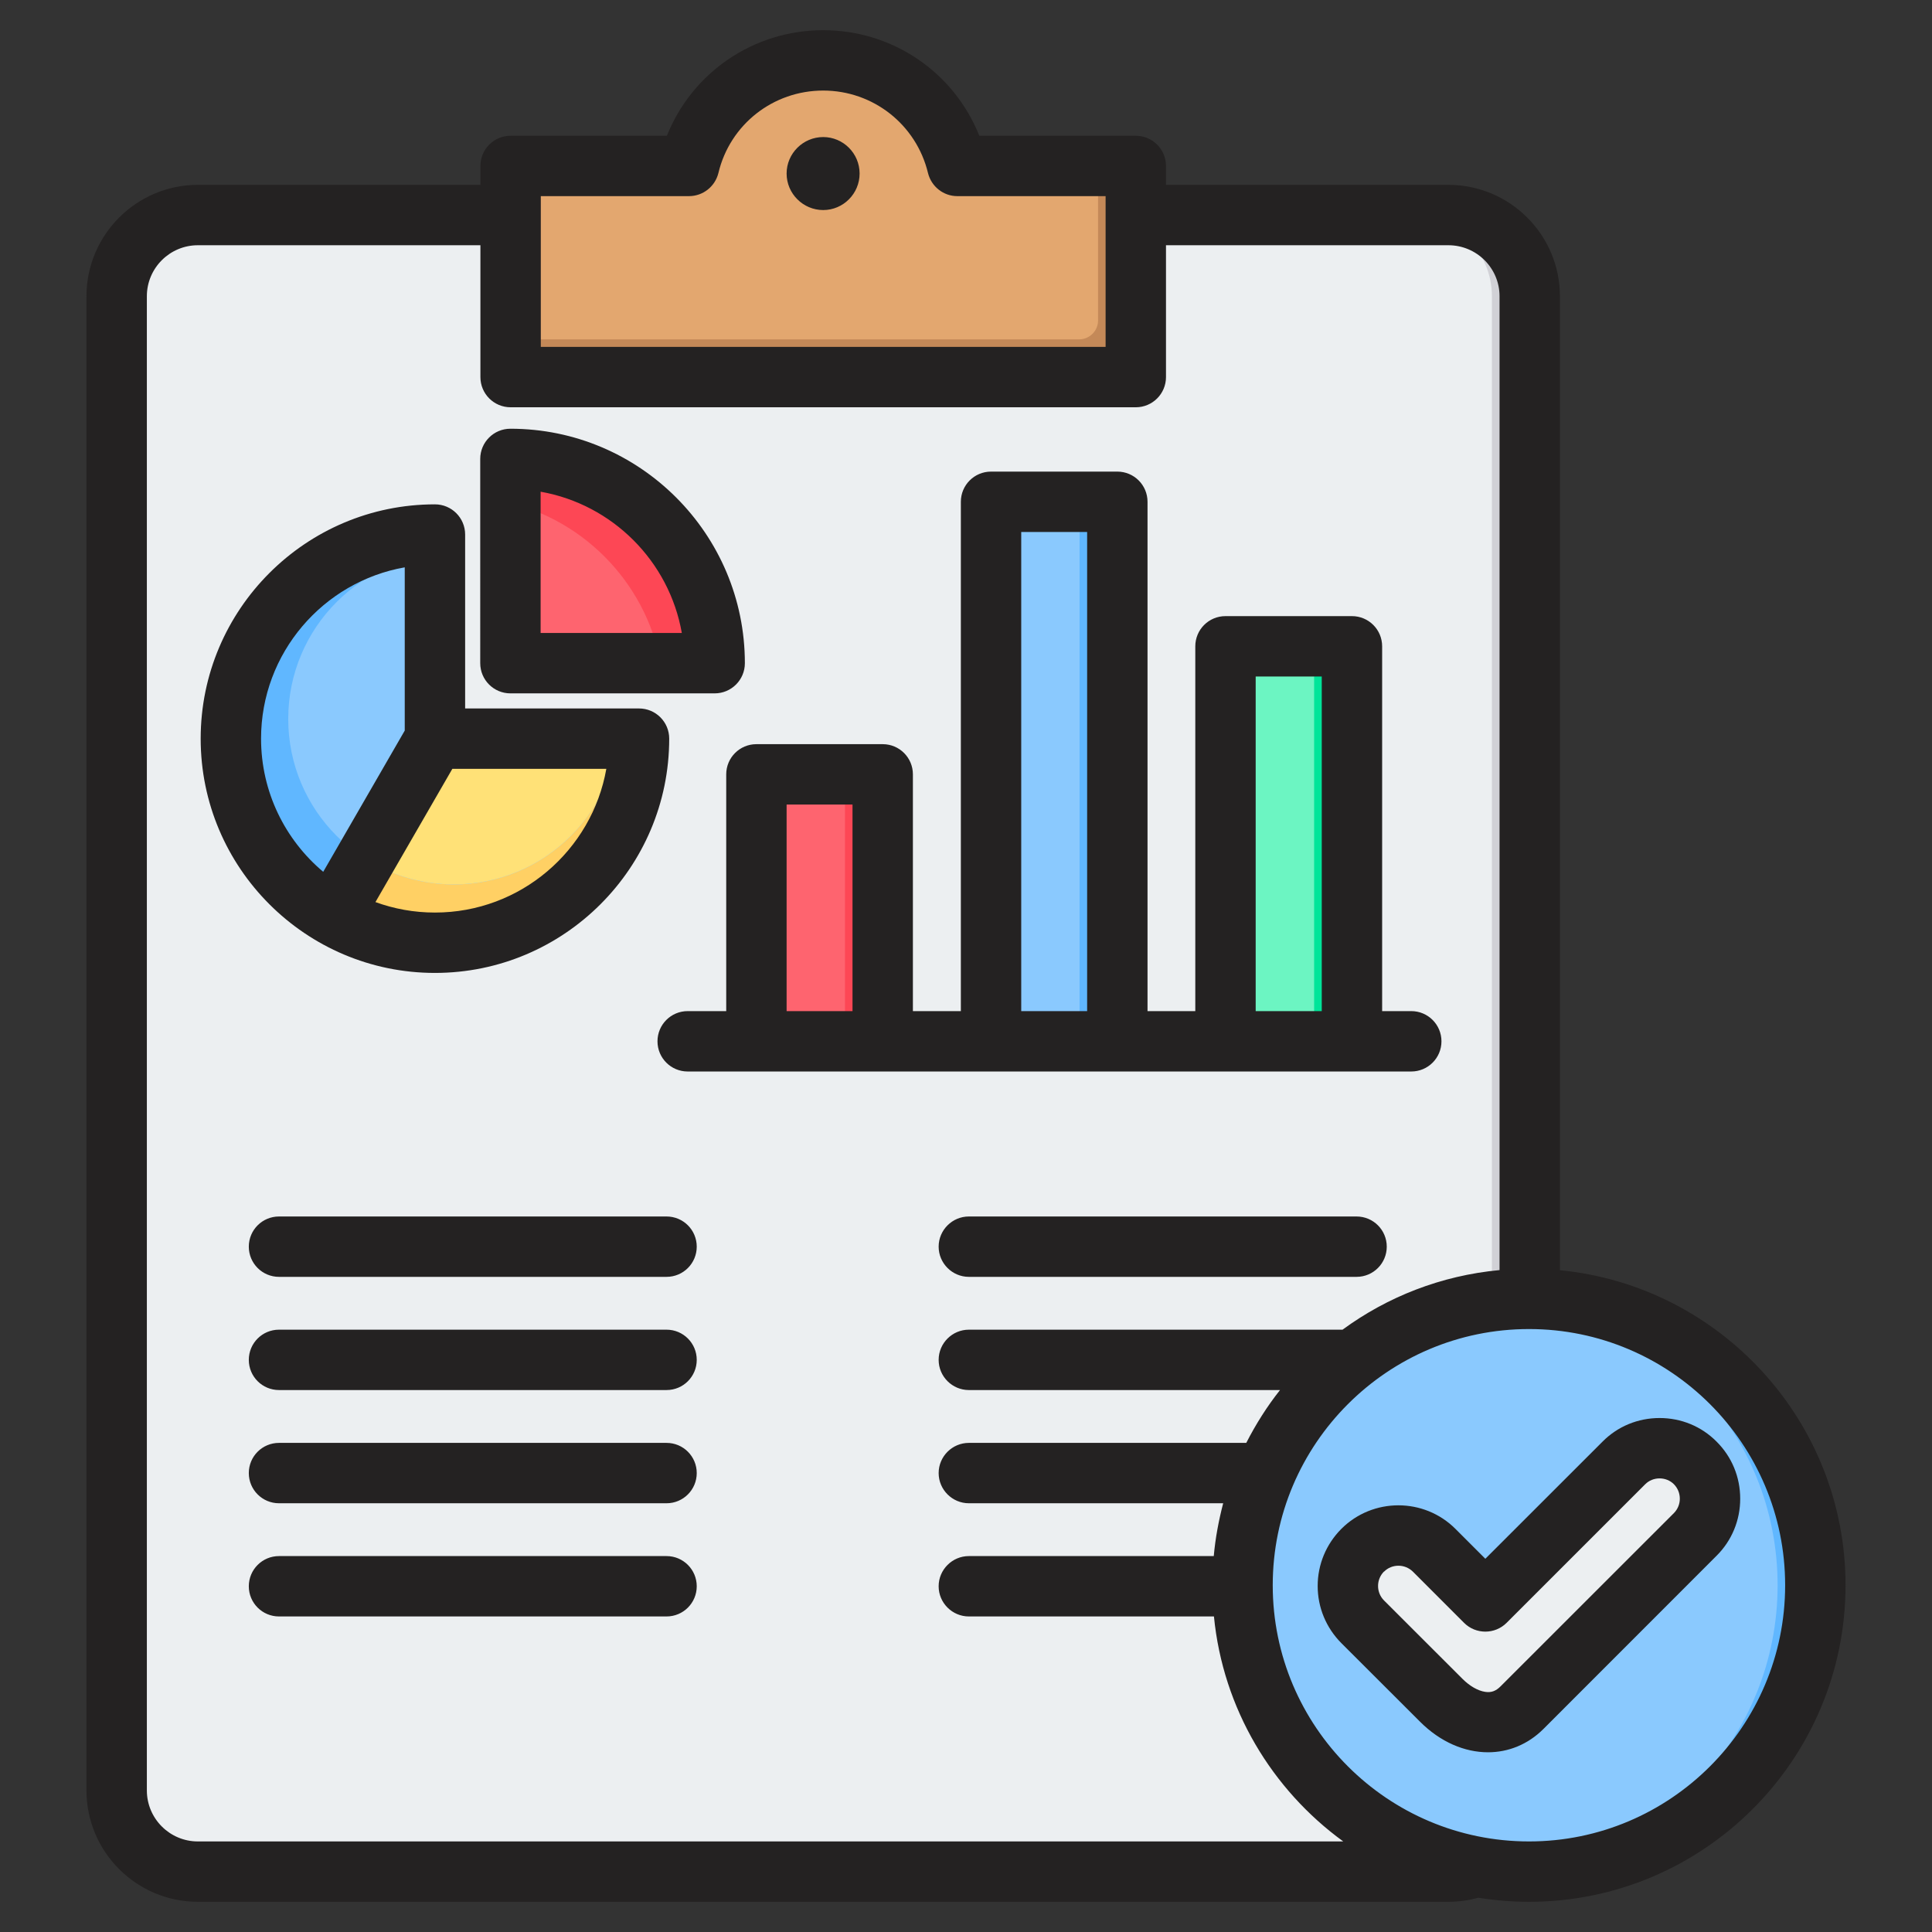
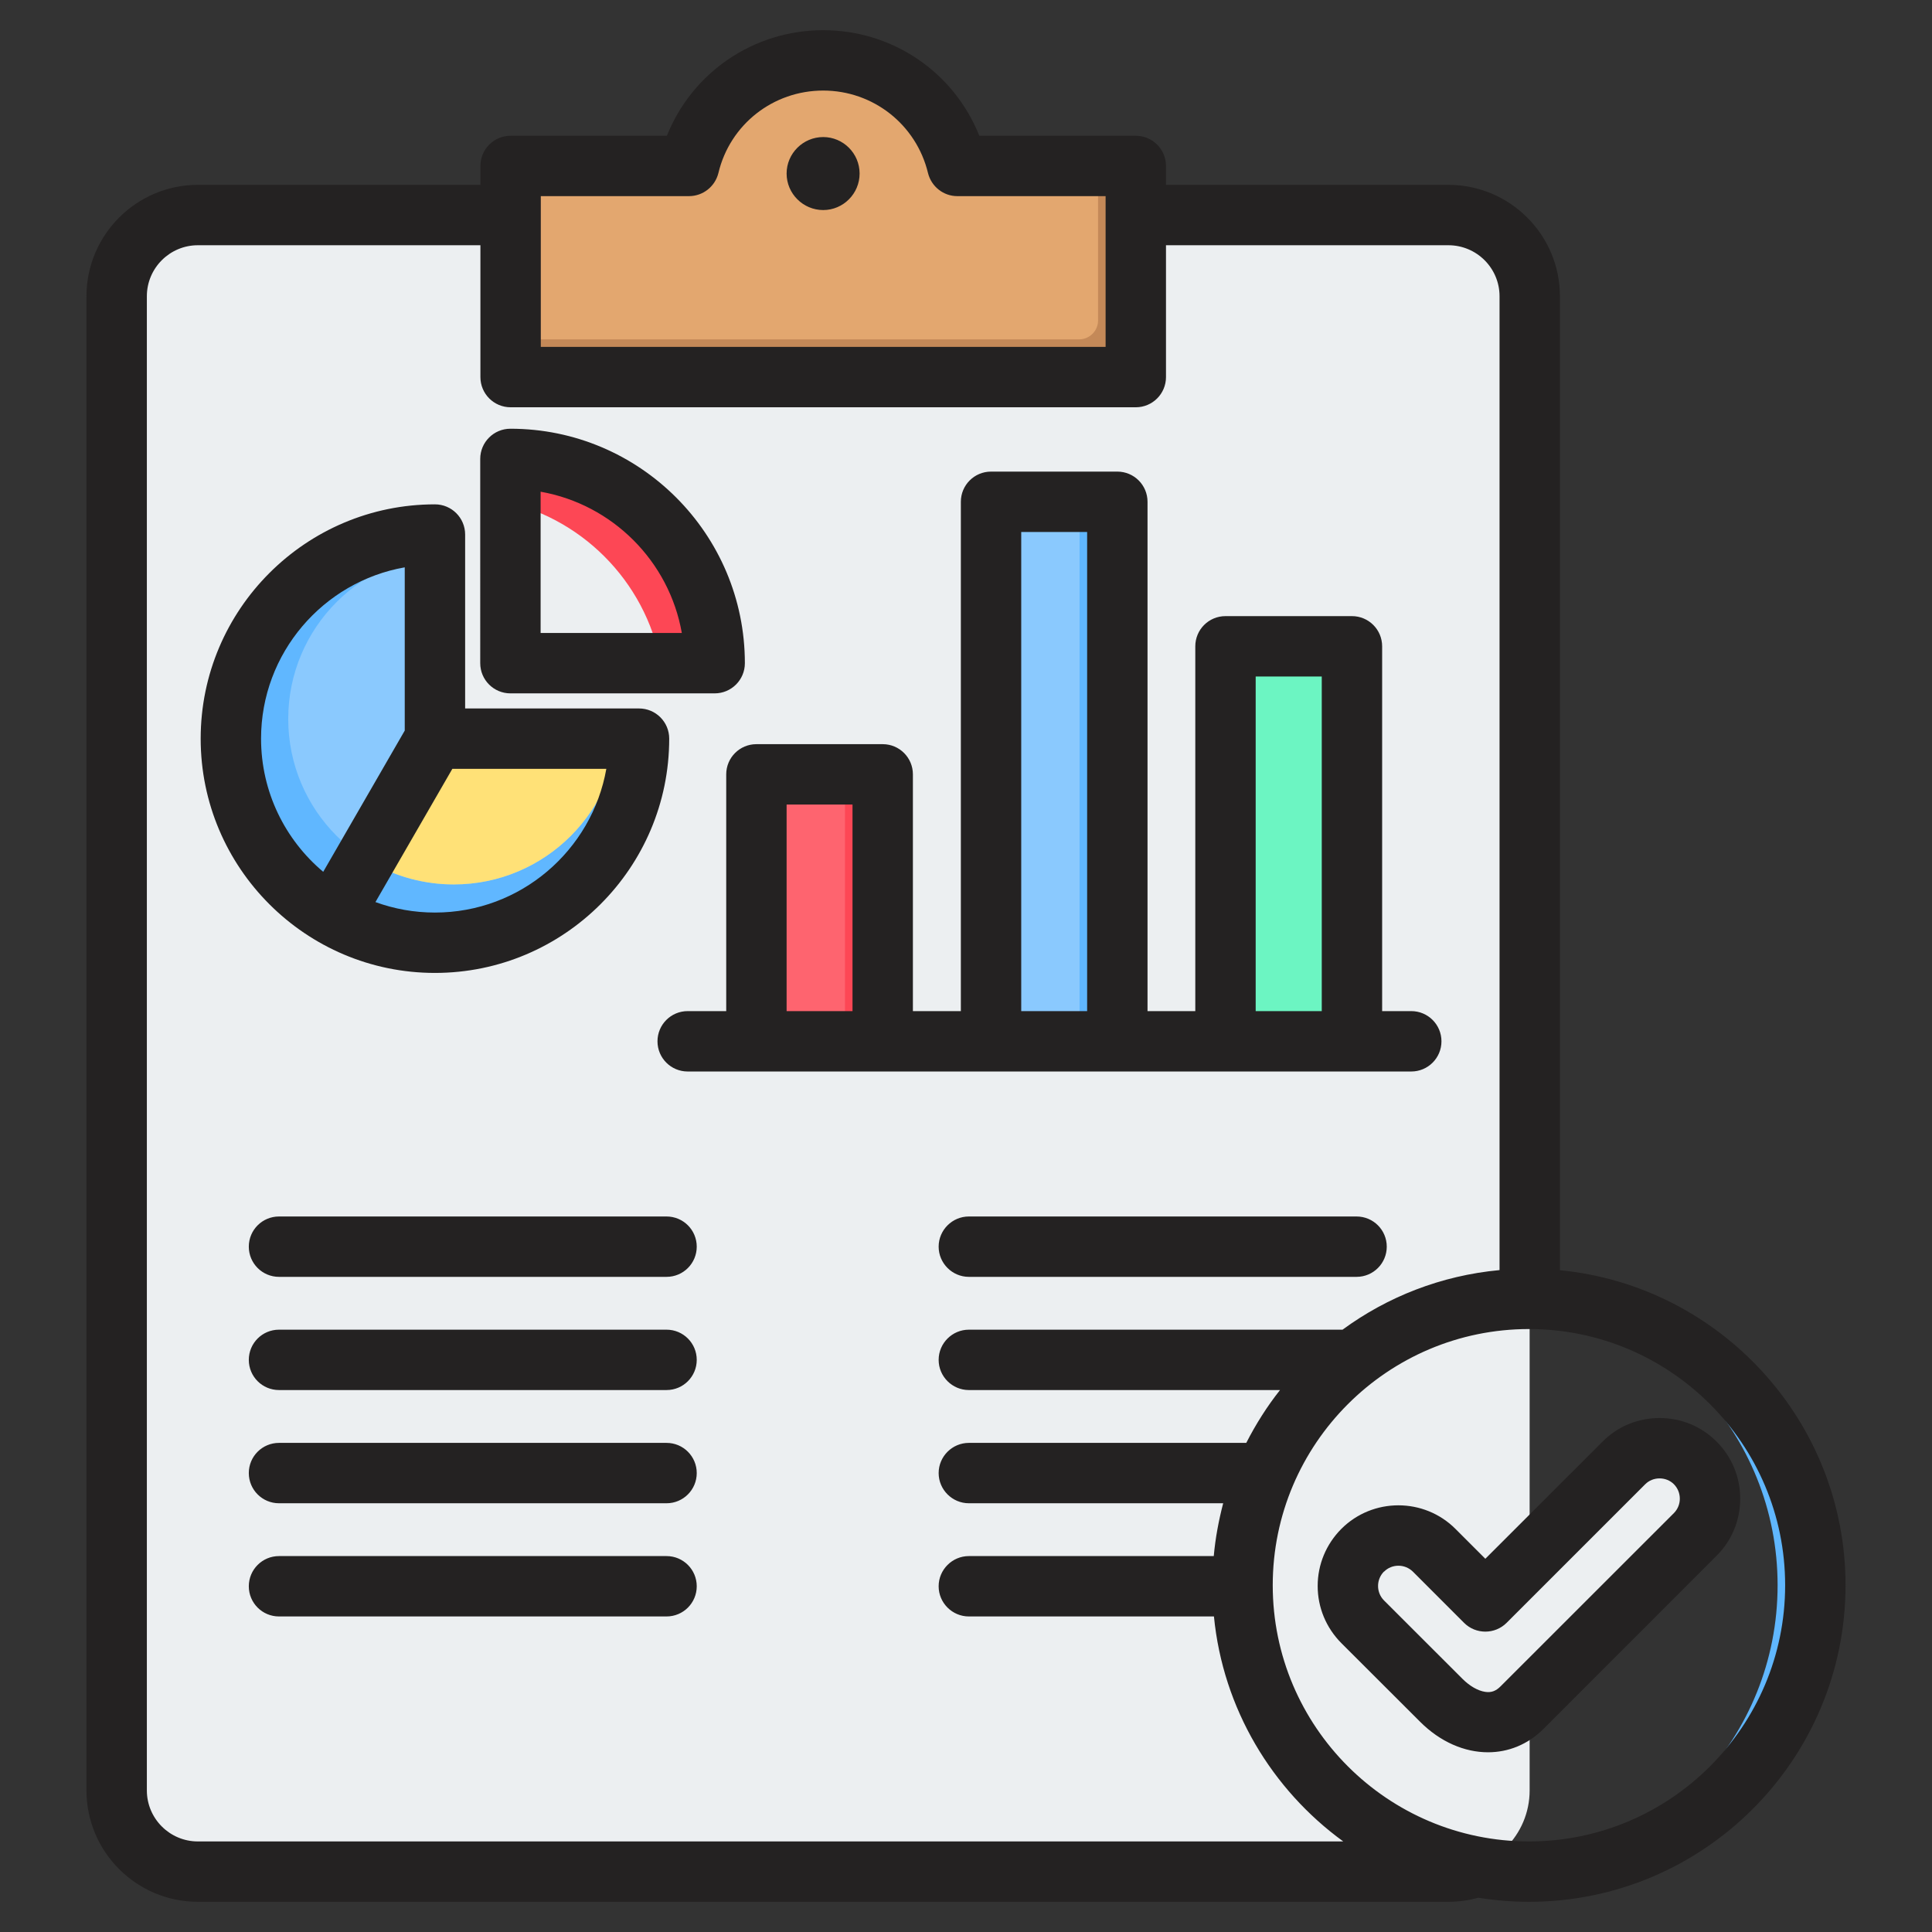
<svg xmlns="http://www.w3.org/2000/svg" id="Layer_1" enable-background="new 0 0 512 512" viewBox="0 0 512 512">
  <rect x="0" y="0" width="512" height="512" fill="#333333" stroke="none" />
  <g>
    <g>
      <g>
        <g>
          <path clip-rule="evenodd" d="m383.85 56.984c11.853 0 21.52 9.667 21.52 21.52v395.976c0 11.853-9.668 21.52-21.52 21.52h-331.413c-11.853 0-21.52-9.668-21.52-21.52v-395.976c0-11.853 9.667-21.52 21.52-21.52z" fill="#eceff1" fill-rule="evenodd" />
        </g>
        <g>
-           <path clip-rule="evenodd" d="m383.85 56.984c11.853 0 21.52 9.667 21.52 21.52v395.976c0 11.853-9.668 21.52-21.52 21.52h-10c11.853 0 21.52-9.668 21.52-21.52v-395.976c0-11.853-9.668-21.52-21.52-21.52z" fill="#d1d1d6" fill-rule="evenodd" />
-         </g>
+           </g>
      </g>
      <g>
        <g>
-           <ellipse clip-rule="evenodd" cx="405.188" cy="420.105" fill="#8ac9fe" fill-rule="evenodd" rx="75.895" ry="75.895" transform="matrix(.707 -.707 .707 .707 -178.382 409.557)" />
-         </g>
+           </g>
        <g>
          <path clip-rule="evenodd" d="m405.188 344.21c-1.68 0-3.347.061-5 .168 39.584 2.575 70.895 35.492 70.895 75.727s-31.311 73.151-70.895 75.727c1.654.107 3.32.168 5 .168 41.916 0 75.895-33.979 75.895-75.895 0-41.915-33.979-75.895-75.895-75.895z" fill="#60b7ff" fill-rule="evenodd" />
        </g>
      </g>
      <g>
        <path clip-rule="evenodd" d="m361.117 410.834c5.207-5.207 13.728-5.208 18.935 0l13.566 13.566 36.706-36.706c5.207-5.207 13.728-5.207 18.935 0 5.208 5.207 5.208 13.728 0 18.935l-45.912 45.912c-6.638 6.638-15.518 3.94-21.405-1.947l-20.825-20.825c-5.207-5.207-5.207-13.728 0-18.935z" fill="#eceff1" fill-rule="evenodd" />
      </g>
      <g>
        <g>
          <path clip-rule="evenodd" d="m328.782 171.273h25.473c2.205 0 4.003 1.798 4.003 4.003v96.678c0 2.205-1.798 4.003-4.003 4.003h-25.473c-2.205 0-4.003-1.798-4.003-4.003v-96.678c.001-2.205 1.799-4.003 4.003-4.003z" fill="#6cf5c2" fill-rule="evenodd" />
        </g>
        <g>
-           <path clip-rule="evenodd" d="m344.255 171.273h10c2.205 0 4.003 1.798 4.003 4.003v96.678c0 2.205-1.798 4.003-4.003 4.003h-10c2.205 0 4.003-1.798 4.003-4.003v-96.678c0-2.205-1.798-4.003-4.003-4.003z" fill="#00e499" fill-rule="evenodd" />
-         </g>
+           </g>
      </g>
      <g>
        <g>
          <path clip-rule="evenodd" d="m292.092 132.973h-25.473c-2.205 0-4.003 1.798-4.003 4.003v134.978c0 2.205 1.798 4.003 4.003 4.003h25.473c2.205 0 4.003-1.798 4.003-4.003v-134.978c0-2.205-1.798-4.003-4.003-4.003z" fill="#8ac9fe" fill-rule="evenodd" />
        </g>
        <g>
          <path clip-rule="evenodd" d="m292.092 132.973h-10c2.205 0 4.003 1.798 4.003 4.003v134.978c0 2.205-1.798 4.003-4.003 4.003h10c2.205 0 4.003-1.798 4.003-4.003v-134.978c0-2.205-1.798-4.003-4.003-4.003z" fill="#60b7ff" fill-rule="evenodd" />
        </g>
      </g>
      <g>
        <g>
          <path clip-rule="evenodd" d="m229.928 205.21c-8.491 0-16.982 0-25.474 0-2.205 0-4.003 1.798-4.003 4.003v62.742c0 2.205 1.798 4.003 4.003 4.003h25.474c2.205 0 4.003-1.798 4.003-4.003 0-22.183 0-40.558 0-62.742-.001-2.205-1.799-4.003-4.003-4.003z" fill="#fe646f" fill-rule="evenodd" />
        </g>
        <g>
          <path clip-rule="evenodd" d="m229.928 205.21h-10c2.205 0 4.003 1.798 4.003 4.003v62.742c0 2.205-1.798 4.003-4.003 4.003h10c2.205 0 4.003-1.798 4.003-4.003 0-22.183 0-40.558 0-62.742-.001-2.205-1.799-4.003-4.003-4.003z" fill="#fd4755" fill-rule="evenodd" />
        </g>
      </g>
      <g>
        <g>
          <path clip-rule="evenodd" d="m140.293 43.976h38.547c2.171 0 4.017-1.315 4.727-3.366 4.958-14.324 18.565-24.61 34.577-24.61 16.011 0 29.618 10.286 34.577 24.61.71 2.051 2.557 3.366 4.727 3.366h38.547c2.756 0 5.003 2.247 5.003 5.003v45.948c0 2.756-2.247 5.003-5.003 5.003h-155.702c-2.755 0-5.003-2.247-5.003-5.003v-45.948c0-2.756 2.248-5.003 5.003-5.003z" fill="#e3a76f" fill-rule="evenodd" />
        </g>
        <g>
          <path clip-rule="evenodd" d="m290.997 43.976h4.997c2.756 0 5.003 2.247 5.003 5.003v45.948c0 2.756-2.247 5.003-5.003 5.003h-155.701c-2.755 0-5.003-2.247-5.003-5.003v-4.997h150.704c2.755 0 5.003-2.247 5.003-5.003z" fill="#c48958" fill-rule="evenodd" />
        </g>
      </g>
      <g>
        <g>
          <path clip-rule="evenodd" d="m120.238 190.528v-54.093c-29.875 0-54.093 24.218-54.093 54.093s24.218 54.093 54.093 54.093 54.093-24.218 54.093-54.093z" fill="#60b7ff" fill-rule="evenodd" />
        </g>
        <g>
-           <path clip-rule="evenodd" d="m120.238 190.528h54.093c0 29.875-24.218 54.093-54.093 54.093-9.495 0-18.823-2.499-27.047-7.247z" fill="#ffd064" fill-rule="evenodd" />
-         </g>
+           </g>
        <g>
          <path clip-rule="evenodd" d="m120.238 190.528v-43.855c-24.22 0-43.855 19.634-43.855 43.855 0 24.22 19.634 43.855 43.855 43.855s43.855-19.634 43.855-43.855z" fill="#8ac9fe" fill-rule="evenodd" />
        </g>
        <g>
          <path clip-rule="evenodd" d="m120.238 190.528h43.855c0 24.22-19.635 43.855-43.855 43.855-7.698 0-15.261-2.026-21.927-5.875z" fill="#ffe177" fill-rule="evenodd" />
        </g>
        <g>
          <g>
-             <path clip-rule="evenodd" d="m131.906 175.749v-54.133c29.897 0 54.133 24.236 54.133 54.133z" fill="#fe646f" fill-rule="evenodd" />
-           </g>
+             </g>
          <g>
            <path clip-rule="evenodd" d="m131.906 132.542v-10.926c29.897 0 54.133 24.236 54.133 54.133h-10.926c-4.086-21.877-21.33-39.121-43.207-43.207z" fill="#fd4755" fill-rule="evenodd" />
          </g>
        </g>
      </g>
    </g>
    <g>
      <path clip-rule="evenodd" d="m445.169 397.162c0-1.45-.565-2.801-1.553-3.813-.988-.998-2.354-1.558-3.813-1.558s-2.824.56-3.813 1.558l-36.714 36.709c-3.107 3.121-8.19 3.121-11.296 0l-13.556-13.565c-1.035-1.003-2.401-1.562-3.813-1.562-1.459 0-2.824.56-3.813 1.562-.047 0-.047 0-.047 0-.988 1.007-1.553 2.358-1.553 3.808s.565 2.81 1.553 3.808l20.851 20.833c1.883 1.878 4.048 3.13 5.978 3.417 1.6.245 2.824-.188 4.095-1.469l45.939-45.92c.991-.999 1.555-2.359 1.555-3.808zm16.004 0c0 5.728-2.212 11.099-6.26 15.128l-45.892 45.911c-4.142 4.128-9.319 6.171-14.685 6.171-6.213 0-12.661-2.73-18.027-8.12l-20.852-20.823c-4.001-4.029-6.26-9.4-6.26-15.128 0-5.719 2.259-11.089 6.26-15.119 8.331-8.341 21.934-8.341 30.265 0l7.908 7.908 31.065-31.046c4.001-4.034 9.367-6.251 15.109-6.251s11.108 2.217 15.109 6.251c4.048 4.028 6.26 9.394 6.26 15.118zm11.908 22.946c0 37.443-30.453 67.892-67.873 67.892-37.467 0-67.92-30.449-67.92-67.892 0-37.438 30.453-67.897 67.92-67.897 37.42 0 67.873 30.458 67.873 67.897zm-117.107 67.892h-303.546c-7.437 0-13.509-6.058-13.509-13.518v-395.972c0-7.461 6.072-13.518 13.509-13.518h74.886v34.939c0 4.42 3.577 8.002 8.002 8.002h165.682c4.424 0 8.002-3.582 8.002-8.002v-34.939h74.839c7.484 0 13.556 6.058 13.556 13.518v258.078c-15.486 1.44-29.747 7.093-41.609 15.792h-99.033c-4.377 0-8.002 3.577-8.002 8.002 0 4.42 3.624 7.997 8.002 7.997h82.465c-3.436 4.34-6.401 9.032-8.943 14.003h-73.521c-4.377 0-8.002 3.577-8.002 7.997s3.624 8.002 8.002 8.002h67.402c-1.177 4.528-2.071 9.212-2.495 13.998h-64.908c-4.377 0-8.002 3.582-8.002 8.002s3.624 7.997 8.002 7.997h64.955c2.401 24.485 15.391 45.892 34.266 59.622zm-212.656-396.07h149.679v-39.952h-39.302c-3.672 0-6.872-2.528-7.766-6.129-3.108-12.859-14.546-21.849-27.772-21.849-13.273 0-24.711 8.99-27.77 21.849-.894 3.601-4.095 6.129-7.813 6.129h-39.255v39.952zm345.767 328.178c0 46.264-37.608 83.891-83.877 83.891-4.565 0-9.084-.377-13.462-1.087-2.542.72-5.225 1.087-7.908 1.087h-331.41c-16.239 0-29.512-13.236-29.512-29.517v-395.972c0-16.281 13.274-29.521 29.512-29.521h74.886v-5.008c0-4.42 3.577-8.002 8.002-8.002h41.42c6.684-16.747 22.922-27.978 41.42-27.978s34.69 11.231 41.374 27.978h41.467c4.424 0 8.002 3.582 8.002 8.002v5.008h74.839c16.286 0 29.559 13.24 29.559 29.521v258.111c42.41 4.119 75.688 39.99 75.688 83.487zm-280.624-206.896v54.746h17.462v-54.746zm62.177 54.746h17.463v-126.978h-17.463zm62.131 0h17.51v-88.678h-17.51zm-132.31-70.745c-4.424 0-8.002 3.577-8.002 7.997v62.747h-10.214c-4.425 0-8.002 3.582-8.002 8.002s3.577 8.002 8.002 8.002h191.758c4.425 0 8.002-3.582 8.002-8.002s-3.577-8.002-8.002-8.002h-7.719v-96.675c0-4.424-3.577-8.002-8.002-8.002h-33.513c-4.425 0-8.002 3.577-8.002 8.002v96.675h-12.661v-134.979c0-4.42-3.577-7.997-8.002-7.997h-33.466c-4.424 0-8.002 3.577-8.002 7.997v134.979h-12.708v-62.747c0-4.42-3.577-7.997-8.002-7.997zm-23.817 185.169h-102.704c-4.425 0-8.002 3.577-8.002 7.997s3.577 8.002 8.002 8.002h102.704c4.424 0 8.002-3.582 8.002-8.002s-3.578-7.997-8.002-7.997zm0-59.999h-102.704c-4.425 0-8.002 3.577-8.002 7.997s3.577 8.002 8.002 8.002h102.704c4.424 0 8.002-3.582 8.002-8.002s-3.578-7.997-8.002-7.997zm0 89.996h-102.704c-4.425 0-8.002 3.582-8.002 8.002s3.577 7.997 8.002 7.997h102.704c4.424 0 8.002-3.577 8.002-7.997s-3.578-8.002-8.002-8.002zm182.862-89.996h-102.751c-4.377 0-8.002 3.577-8.002 7.997s3.624 8.002 8.002 8.002h102.751c4.425 0 8.002-3.582 8.002-8.002s-3.577-7.997-8.002-7.997zm-182.862 29.997h-102.704c-4.425 0-8.002 3.577-8.002 8.002 0 4.42 3.577 7.997 8.002 7.997h102.704c4.424 0 8.002-3.577 8.002-7.997 0-4.424-3.578-8.002-8.002-8.002zm-33.372-184.627h37.42c-3.342-19.044-18.404-34.092-37.42-37.443zm-16.003 7.997c0 4.42 3.577 8.002 8.002 8.002h54.129c4.424 0 8.002-3.582 8.002-8.002 0-34.261-27.865-62.131-62.131-62.131-4.424 0-8.002 3.582-8.002 8.002zm-58.083 19.999c0 14.154 6.401 26.829 16.474 35.292l21.605-37.429v-43.261c-21.605 3.799-38.079 22.711-38.079 45.398zm50.693 8.002-20.381 35.311c4.942 1.798 10.214 2.777 15.768 2.777 22.687 0 41.609-16.47 45.422-38.088zm-66.696-8.002c0 34.242 27.865 62.088 62.084 62.088s62.084-27.846 62.084-62.088c0-4.42-3.577-7.997-8.002-7.997h-46.08v-46.09c0-4.42-3.577-8.002-8.002-8.002-34.22.001-62.084 27.852-62.084 62.089zm174.625-149.758c0 5.328-4.33 9.677-9.649 9.677s-9.696-4.349-9.696-9.677 4.377-9.668 9.696-9.668 9.649 4.34 9.649 9.668z" fill="#242222" fill-rule="evenodd" />
    </g>
  </g>
</svg>